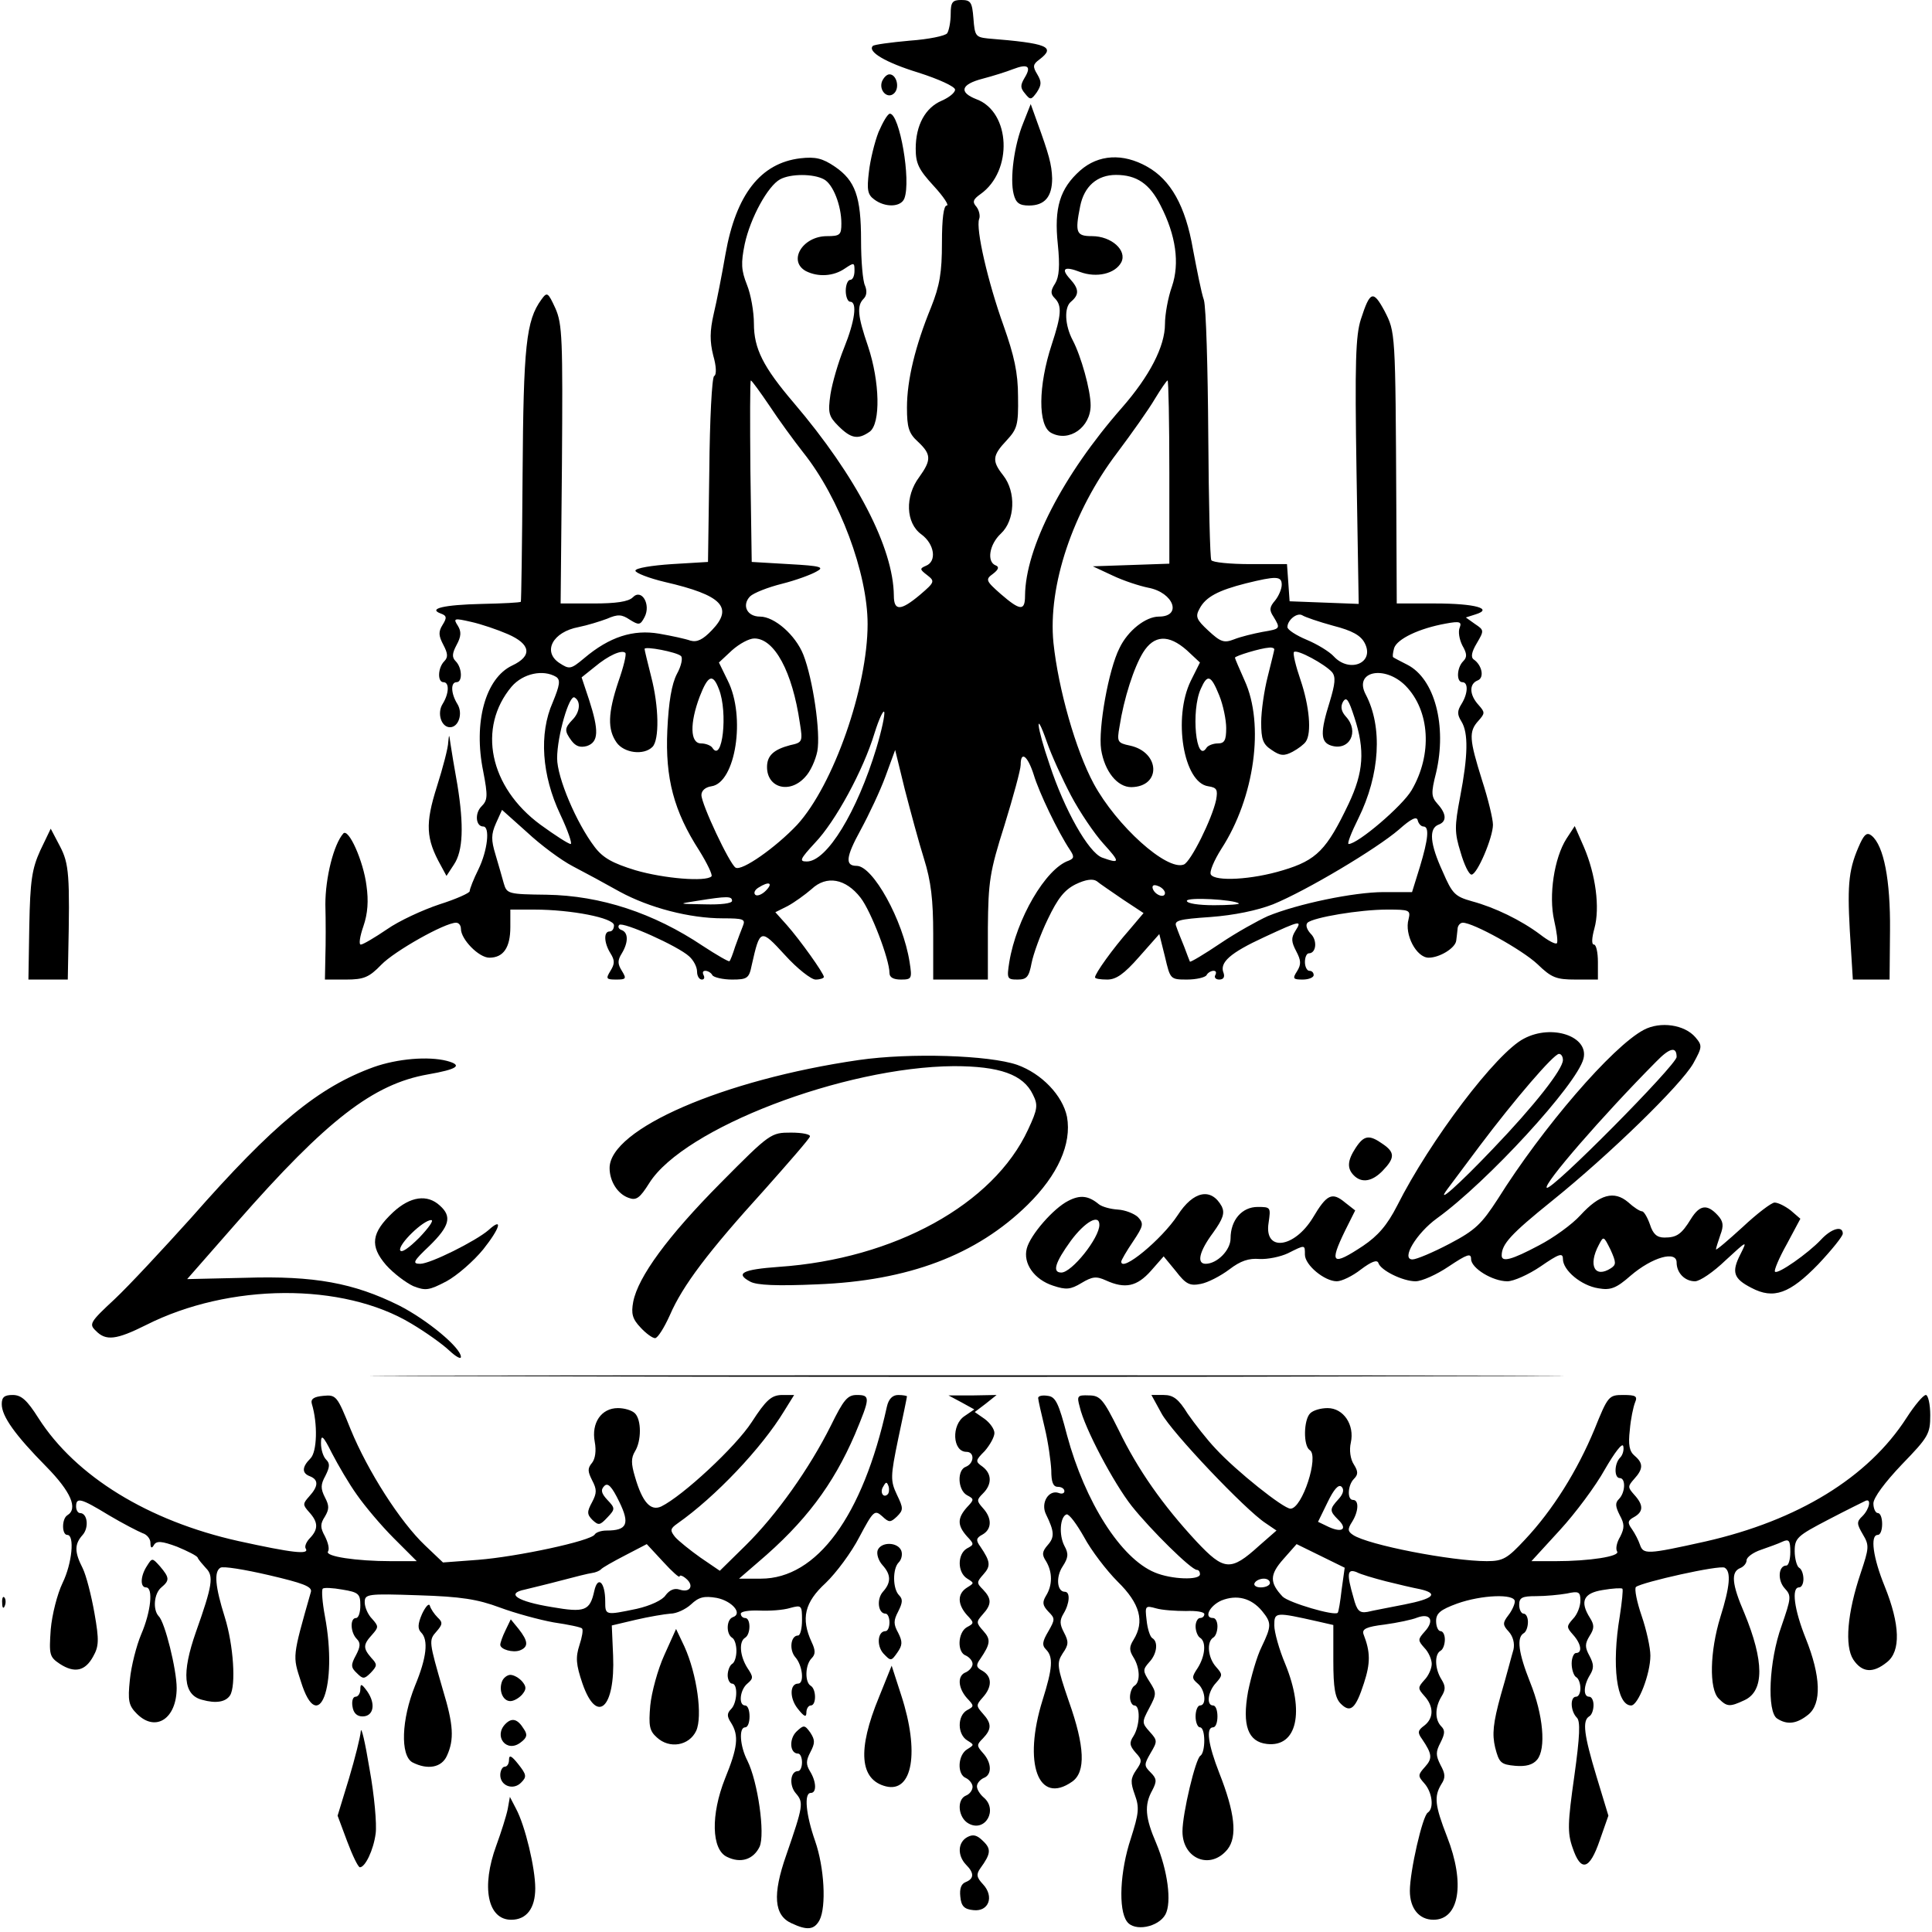
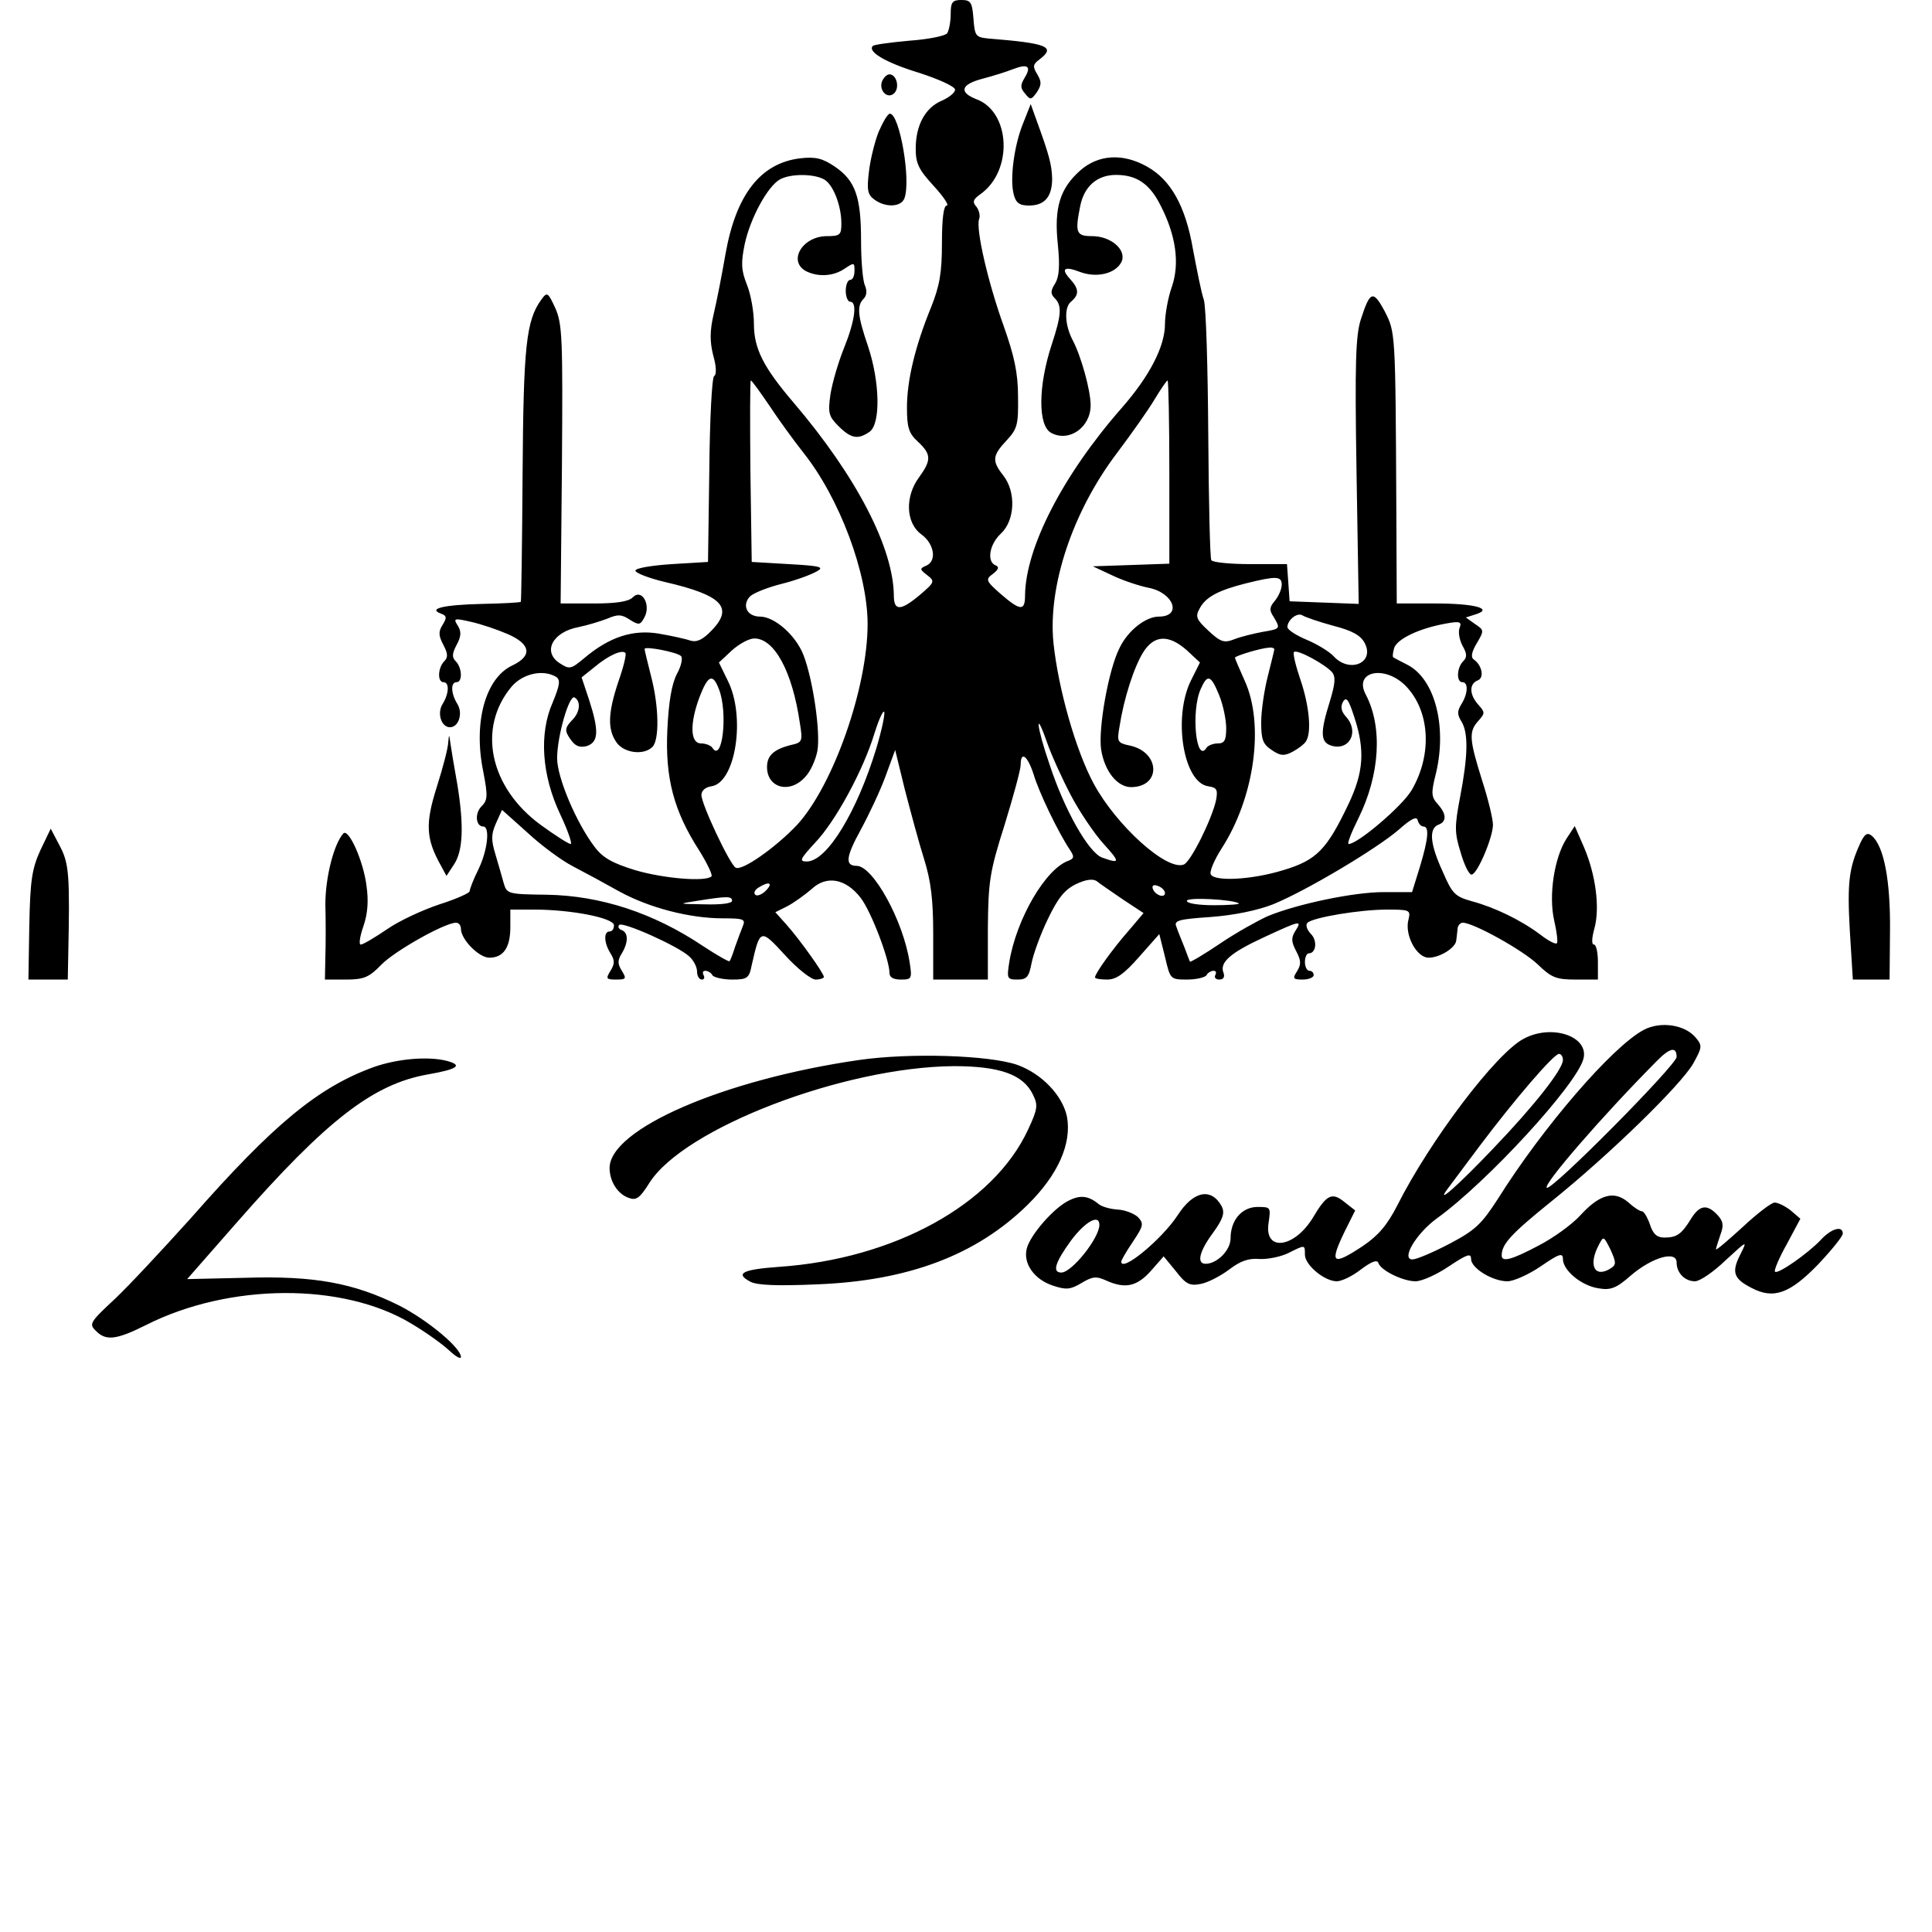
<svg xmlns="http://www.w3.org/2000/svg" height="2500" viewBox="0 0 441 441.8" width="2500">
  <path d="m217 3.2c0 1.8-.4 3.8-.8 4.4s-4.3 1.4-8.6 1.7c-4.4.4-8.1.9-8.4 1.2-1.3 1.3 2.9 3.8 10.4 6.1 4.7 1.5 8.4 3.2 8.4 3.9s-1.4 1.8-3 2.5c-3.8 1.6-6 5.6-6 11 0 3.4.7 4.8 4.1 8.5 2.3 2.5 3.6 4.5 3 4.5-.7 0-1.1 2.9-1.1 8.5 0 6.8-.5 9.8-2.5 14.8-3.6 8.8-5.5 16.6-5.5 22.9 0 4.5.4 5.9 2.5 7.8 3.1 2.9 3.1 4.2.3 8.1-3.3 4.4-3.1 10.5.5 13.1 3 2.2 3.6 6.2 1 7.2-1.4.6-1.4.8.3 2.1 1.8 1.4 1.8 1.6-1.6 4.5-4.4 3.7-6 3.8-6 .2-.1-10.9-8.5-27.2-22.9-44.1-7-8.2-9.1-12.4-9.1-18.1 0-2.7-.7-6.7-1.6-8.9-1.3-3.3-1.4-4.9-.5-9.3 1.3-6 5.3-13.3 8.1-14.8 2.4-1.3 7.6-1.3 10 0 2.1 1.1 4 6 4 10.1 0 2.6-.3 2.9-3.3 2.9-5.6 0-9 5.7-4.8 8 2.8 1.4 6.3 1.2 8.9-.6 2.1-1.4 2.2-1.4 2.2.5 0 1.2-.4 2.1-1 2.1-.5 0-1 1.1-1 2.5s.5 2.5 1 2.5c1.7 0 1.1 4.4-1.4 10.6-1.3 3.2-2.7 8-3.1 10.6-.6 4.2-.4 5 1.8 7.2 2.9 2.9 4.5 3.2 7.2 1.3 2.5-1.9 2.3-11.4-.4-19.5-2.4-7-2.6-9.3-1-10.9.7-.7.8-1.8.3-3-.5-1-.9-5.6-.9-10.3 0-10-1.3-13.7-6-16.9-2.8-1.9-4.4-2.3-7.9-1.9-9.1 1.1-14.7 8.3-17.1 21.9-.8 4.6-2 10.8-2.7 13.7-.9 3.9-.9 6.3-.1 9.5.7 2.4.8 4.4.2 4.7-.5.3-1 10-1.1 21.5l-.3 21-8.3.5c-4.5.3-8.3.9-8.3 1.5 0 .5 3 1.7 6.8 2.6 13 3 15.7 5.8 10.7 11-2.1 2.2-3.4 2.8-4.9 2.4-1.1-.4-4.3-1.1-7.2-1.6-5.9-1-11.3.7-17.1 5.6-3.1 2.6-3.4 2.6-5.7 1.1-3.9-2.6-1.5-7.1 4.4-8.2 2-.4 4.9-1.3 6.5-1.9 2.5-1.1 3.4-1 5.2.2 2.1 1.3 2.4 1.3 3.4-.6 1.5-2.9-.7-6.6-2.7-4.5-1 1-3.9 1.4-9 1.4h-7.5l.3-31.8c.2-28.6.1-32.1-1.5-35.7-1.7-3.7-1.9-3.8-3.2-2-3.5 4.8-4.1 10.6-4.3 40-.1 15.9-.3 29-.4 29.1-.1.2-4.1.4-8.9.5-8.8.2-12.4 1.1-9.4 2.2 1.4.5 1.4 1 .4 2.6s-.9 2.5.2 4.6c1 1.9 1.1 2.8.2 3.7-1.5 1.5-1.6 4.8-.2 4.8s1.3 2.6-.2 5c-1.3 2.1-.3 5.3 1.7 5.3s3-3.2 1.7-5.3c-1.5-2.4-1.6-5-.2-5s1.3-3.3-.2-4.8c-.9-.9-.8-1.8.2-3.7 1.1-2 1.1-3.1.3-4.4-1.1-1.7-.9-1.8 3-.9 2.3.5 6.1 1.8 8.4 2.8 5.3 2.3 5.7 5 1 7.2-6.1 2.9-8.9 13-6.6 24.2 1.1 5.7 1 6.6-.4 8-1.6 1.6-1.3 4.6.4 4.6 1.6 0 1 5.5-1.1 9.8-1.1 2.2-2 4.5-2 5 0 .4-3.1 1.8-6.9 3-3.9 1.3-9.3 3.8-12 5.7-2.8 1.9-5.5 3.5-6 3.5s-.2-1.9.6-4.2c1-2.9 1.2-5.8.7-9.3-.7-5.6-4.1-13.2-5.3-11.9-2.2 2.5-4.1 10.1-4.1 16.2.1 3.7.1 9.1 0 12l-.1 5.2h4.8c4.1 0 5.3-.5 8.1-3.4 3-3.1 14.5-9.6 17.1-9.6.6 0 1.1.6 1.1 1.4 0 2.4 4.1 6.6 6.5 6.6 3.2 0 4.8-2.3 4.8-7v-4h5.5c8.4 0 18.2 1.9 18.2 3.6 0 .8-.4 1.4-1 1.4-1.4 0-1.3 2.6.2 5 1 1.6 1 2.4 0 4-1.1 1.8-1 2 1.3 2s2.4-.2 1.3-2c-1-1.6-1-2.4 0-4 1.5-2.5 1.5-4.7 0-5.3-.7-.2-1-.8-.6-1.2.8-.8 13.4 4.8 16 7.2 1 .9 1.8 2.4 1.8 3.5 0 1 .5 1.8 1.1 1.8.5 0 .7-.4.4-1s-.2-1 .4-1c.5 0 1.3.4 1.6 1 .3.5 2.4 1 4.5 1 3.5 0 3.9-.3 4.5-3.3 1.9-8.4 2-8.4 7.6-2.3 2.8 3.1 6 5.6 7 5.6s1.9-.3 1.9-.6c0-.8-5.4-8.4-8.5-11.9l-2.6-2.9 2.8-1.4c1.5-.8 4-2.6 5.5-3.9 3.4-3.2 7.8-2.4 11.2 2 2.4 3.1 6.6 14.1 6.6 17.2 0 1 .9 1.5 2.6 1.5 2.5 0 2.6-.2 2-4-1.5-9.6-8.4-22-12.1-22-2.7 0-2.5-2 .9-8.2 1.9-3.5 4.5-9 5.7-12.3l2.2-6 2.2 9c1.3 5 3.2 12.1 4.4 15.9 1.6 5.1 2.1 9.4 2.1 17.2v10.4h12.5v-11.8c.1-10.6.4-12.8 3.8-23.5 2-6.5 3.7-12.7 3.7-13.8 0-3.3 1.6-2.1 3 2.3 1.2 4 5.5 13 8.3 17.2 1 1.5.9 1.9-.3 2.4-5.3 1.8-12 13.4-13.6 23.2-.6 3.8-.5 4 1.9 4 2.1 0 2.6-.6 3.2-3.8.4-2 2-6.5 3.7-10 2.3-4.8 3.8-6.7 6.4-8 2.3-1.1 3.9-1.3 4.8-.7.7.6 3.4 2.4 6 4.2l4.7 3.1-3.3 3.9c-3.7 4.2-7.8 9.9-7.8 10.8 0 .3 1.2.5 2.8.5 2 0 3.8-1.2 7.3-5.2l4.6-5.2 1.3 5.2c1.2 5.1 1.2 5.2 5 5.2 2.2 0 4.2-.5 4.5-1 .3-.6 1.1-1 1.6-1 .6 0 .7.4.4 1-.3.5.1 1 .9 1 1 0 1.3-.6 1-1.5-1-2.4 1.5-4.6 9.3-8.2 8.4-3.9 8.7-3.9 7.1-1.4-1 1.6-.9 2.5.2 4.6s1.2 3 .2 4.6c-1.1 1.7-.9 1.9 1.3 1.9 1.4 0 2.5-.5 2.5-1 0-.6-.4-1-1-1-.5 0-1-.9-1-2s.4-2 .9-2c1.7 0 2-3 .4-4.5-.9-1-1.2-2-.7-2.5 1.3-1.2 11.9-3 18.2-3 5.1 0 5.4.1 4.9 2.2-1 3.5 1.8 8.8 4.6 8.8 2.5 0 6.1-2.2 6.3-3.9.1-.6.2-1.8.3-2.6 0-.8.6-1.5 1.2-1.5 2.4 0 13.6 6.2 17.1 9.5 3.2 3.1 4.3 3.5 8.7 3.5h5.1v-4c0-2.2-.4-4-.9-4-.6 0-.5-1.5.1-3.7 1.3-4.7.3-12.3-2.4-18.6l-2.1-4.8-1.9 2.9c-2.8 4.4-4.1 13-2.8 18.7.6 2.6.9 5 .6 5.2-.3.3-2-.6-3.8-2-4.4-3.3-10.4-6.2-15.6-7.6-3.9-1.1-4.5-1.7-6.7-6.8-2.9-6.3-3.2-9.8-1-10.7 2-.7 1.9-2.5-.2-4.8-1.4-1.6-1.5-2.4-.3-7.1 2.5-10.7-.3-21.5-6.6-24.7-1.6-.8-3.1-1.6-3.2-1.7-.2-.1-.1-1 .2-2.1.7-2.1 5.7-4.5 11.8-5.6 3.2-.6 3.7-.4 3.2.9-.4.9-.1 2.7.6 4.1 1.1 1.9 1.1 2.7.2 3.6-1.5 1.5-1.6 4.8-.2 4.8s1.3 2.6-.2 5c-1 1.6-1 2.4 0 4 1.6 2.6 1.5 7.8-.3 17.2-1.3 6.8-1.3 8.2.1 12.7.8 2.8 1.9 5.1 2.5 5.1 1.3 0 4.9-8.5 4.9-11.4 0-1.3-1.1-5.9-2.5-10.2-2.9-9.3-3.1-11.1-.8-13.6 1.5-1.7 1.5-1.9 0-3.6-2.1-2.3-2.2-4.8-.2-5.6 1.6-.6 1-3.5-.9-4.8-.7-.5-.5-1.7.7-3.7 1.7-2.9 1.7-3-.4-4.4l-2.1-1.5 2.2-.7c4.2-1.3-.1-2.5-9.2-2.5h-8.8l-.1-22.3c-.2-40.1-.2-39.7-2.7-44.6-2.6-4.8-3.3-4.6-5.4 1.9-1.2 3.7-1.4 9.9-1 34.8l.5 30.3-7.9-.3-7.9-.3-.3-4.3-.3-4.2h-8.4c-4.6 0-8.6-.4-8.9-.9-.3-.4-.6-13.3-.7-28.6s-.5-29.2-1-30.9c-.6-1.7-1.6-6.9-2.5-11.6-1.7-9.9-5.1-15.9-10.5-18.9-5.5-3.1-11.1-2.8-15.3.9-4.6 4.1-6 8.5-5.1 16.9.5 4.9.3 7.4-.6 8.9-1.1 1.7-1.1 2.4-.1 3.4 1.7 1.7 1.5 3.9-.7 10.6-3.1 9.4-3.2 18.6-.1 20.2 4.1 2.2 9-1.3 9-6.3 0-3.5-2.2-11.3-4.1-14.9-1.8-3.4-2-7.5-.4-8.8 1.9-1.6 1.9-2.9-.2-5.2-2.2-2.4-1.3-3 2.3-1.6 3.8 1.4 8 .4 9.4-2.2 1.4-2.7-2.2-6-6.7-6-3.6 0-3.9-.8-2.7-6.8.9-4.6 3.9-7.2 8.2-7.2 4.7 0 7.7 2 10.2 7 3.5 6.8 4.4 13.2 2.6 18.5-.9 2.5-1.6 6.4-1.6 8.6 0 5.1-3.5 11.9-9.9 19.2-13.5 15.4-22 32-22.1 42.9 0 3.6-1.1 3.5-5.6-.4-3.4-3-3.5-3.3-1.7-4.6 1.3-1 1.4-1.6.6-1.9-2.1-.8-1.5-4.8 1.2-7.3 3.2-3 3.5-9.5.5-13.3-2.6-3.3-2.5-4.5.8-8 2.4-2.6 2.7-3.5 2.6-10 0-5.5-.9-9.4-3.3-16.2-3.6-10-6.4-22.2-5.6-24.4.3-.7 0-2-.6-2.8-1-1.1-.8-1.7.9-2.9 7.5-5.3 6.9-18.8-.9-21.7-4.1-1.6-3.6-3.4 1.4-4.7 2.3-.6 5.5-1.6 7-2.2 3.4-1.3 4.2-.6 2.6 2-1 1.7-1 2.3.1 3.6 1.2 1.5 1.4 1.5 2.7-.3 1.1-1.7 1.1-2.4.1-4.1-1.1-1.8-1-2.3.5-3.4 3.8-2.9 1.9-3.7-11.8-4.8-2.8-.3-3-.6-3.3-4.6-.3-3.7-.6-4.2-2.8-4.2-2 0-2.4.5-2.4 3.2zm-41.5 89.5c2.1 3.2 5.6 8 7.8 10.8 8.3 10.4 14.7 27.6 14.7 39.2 0 14.5-7.8 36.8-16.1 45.9-4.9 5.2-12.7 10.7-14.1 9.8s-7.8-14.5-7.8-16.6c0-1 .9-1.8 2.3-2 5.5-.8 7.9-15.9 3.7-24.2l-2-4.1 3-2.8c1.7-1.5 3.9-2.7 5.1-2.7 4.6 0 8.7 7.6 10.4 19.3.7 4.3.6 4.5-2.2 5.1-3.8 1-5.3 2.4-5.3 5 0 4.8 5.2 6.2 8.7 2.3 1.2-1.2 2.4-3.9 2.8-5.9.8-4.2-1-16.5-3.2-22.1-1.8-4.5-6.6-8.7-9.9-8.7-3 0-4.2-2.6-2.3-4.6.8-.8 4.1-2.1 7.3-2.9s6.7-2.1 7.9-2.8c1.9-1 1.1-1.3-6.3-1.7l-8.5-.5-.3-20.8c-.1-11.4-.1-20.7.1-20.7s2.1 2.6 4.2 5.7zm91.5 15.3v20.9l-8.7.3-8.8.3 4.5 2.1c2.5 1.2 6.2 2.4 8.2 2.8 5.8 1.1 7.8 6.6 2.4 6.6-3 0-7.1 3.2-9 7.2-2.5 4.9-4.9 18.4-4.2 23.2.8 5 3.7 8.6 6.9 8.6 6.9-.1 6.6-8-.3-9.5-2.9-.6-3-.9-2.4-4.3 1-6.5 3.3-13.6 5.4-17 2.5-4 5.8-4.2 10-.5l3 2.8-2.1 4.2c-4.1 8.4-1.7 23.3 4 24.1 2 .3 2.2.8 1.8 3.1-.9 4.3-5.8 14.2-7.4 14.8-3.9 1.5-15.4-8.9-20.6-18.5-4.1-7.6-8.1-21.7-9.2-32.2-1.3-13 4.4-30.1 14.6-43.5 3.3-4.4 7.2-9.9 8.6-12.3 1.4-2.3 2.7-4.2 2.9-4.2s.4 9.4.4 21zm25.7 25.7c0 1-.7 2.6-1.5 3.6-1.3 1.5-1.4 2.2-.4 3.7 1.7 2.8 1.6 2.8-2.5 3.5-2.1.4-5 1.1-6.5 1.7-2.3.9-3.1.6-5.9-2-2.7-2.5-3-3.2-2-5 1.4-2.7 4.3-4.2 10.6-5.8 6.9-1.7 8.2-1.7 8.2.3zm11.8 9.4c4.3 1.1 6.3 2.2 7.2 4 2.3 4.5-3.5 6.9-7.1 3-1-1.1-3.8-2.8-6.2-3.8s-4.4-2.3-4.4-2.9c0-1.6 2.2-3.4 3.4-2.7.6.4 3.8 1.5 7.1 2.4zm-149.2 6.9c.5.4.1 2.3-.9 4.1-1.2 2.3-1.9 6.4-2.2 12.9-.5 11 1.5 18.5 7.3 27.5 1.8 2.9 3.1 5.6 2.8 5.9-1.3 1.3-10.9.5-17.4-1.4-5.2-1.6-7.4-2.8-9.3-5.3-4.2-5.5-8.6-15.9-8.6-20.3 0-5.1 2.8-14.7 4-13.9 1.5.9 1.2 3.4-.5 5.1-1.8 1.9-1.9 2.5-.2 4.8 1 1.3 2 1.6 3.5 1.2 2.7-.9 2.8-3.5.5-10.6l-1.7-5.1 3-2.4c3.1-2.6 6.2-4 7-3.2.3.3-.4 3.2-1.6 6.6-2.4 7.2-2.5 10.9-.4 13.9 1.7 2.4 6.2 3 8.2 1 1.6-1.6 1.5-9.2-.3-16.1-.8-3.2-1.5-6-1.5-6.3 0-.7 7.3.7 8.3 1.6zm135.7-1.5c0 .2-.7 3-1.5 6.2-.8 3.1-1.5 7.9-1.5 10.5 0 3.9.4 5 2.4 6.3 2 1.4 2.9 1.4 4.8.4 1.3-.7 2.6-1.7 3-2.3 1.4-2 .8-8.2-1.2-14.1-1.1-3.2-1.8-6.1-1.5-6.4.7-.7 7.1 2.8 8.7 4.6.9 1.1.7 2.7-.5 6.7-2.2 7-2.2 9.3.3 10.1 4.2 1.3 6.5-3.2 3.4-6.6-1.1-1.2-1.3-2.3-.7-3.4.8-1.3 1.3-.5 2.6 3.5 2.5 7.6 2.1 12.6-1.3 19.8-5 10.5-7.3 12.9-15 15.2-7.2 2.2-15.5 2.6-16.5 1-.4-.6.7-3.2 2.4-5.9 7.6-11.7 9.9-28.5 5.3-38.5-1.2-2.7-2.2-5-2.2-5.2 0-.4 5.9-2.2 7.8-2.3.6-.1 1.2.1 1.2.4zm-164.2 6.3c1 .7.8 1.9-.8 5.8-3.2 7.2-2.5 16.7 1.7 25.6 1.8 3.8 2.8 6.8 2.4 6.8-.5 0-3.6-2-6.9-4.4-11.7-8.6-14.5-22.2-6.6-31.6 2.6-3 7.2-4 10.2-2.2zm194.2 2c5.6 5.7 6.2 15.7 1.4 23.9-2.1 3.6-12.3 12.3-14.4 12.3-.4 0 .6-2.6 2.2-5.8 5-10.1 5.6-21 1.7-28.4-2.8-5.3 4.3-6.8 9.1-2zm-157 .8c2.1 5.3.8 17-1.5 13.4-.3-.5-1.5-1-2.6-1-2.5 0-2.6-4.6-.3-10.7 1.9-4.9 3-5.4 4.4-1.7zm114.4 1.4c.9 2.2 1.6 5.6 1.6 7.5 0 2.8-.4 3.5-1.9 3.5-1.1 0-2.3.5-2.6 1-2.4 3.8-3.6-8.5-1.3-13.5 1.5-3.4 2.3-3.2 4.2 1.5zm-78.4 12.1c-4.4 14.5-11.3 25.9-15.9 25.9-1.8 0-1.6-.5 1.9-4.3 4.6-4.8 11-16.5 13.6-25.1 1-3.2 2-5.3 2.2-4.8.2.6-.6 4.3-1.8 8.3zm44.5 10.8c2 3.8 5.4 8.8 7.4 11 3.9 4.3 3.9 4.7-.3 3.2-3.1-1.2-8.6-10.9-12-21.3-3-8.7-3.4-13.1-.6-5.1 1 2.9 3.5 8.4 5.5 12.2zm-113.9 16.2c2.7 1.4 7.5 4 10.7 5.8 6.8 3.7 16 6.1 23.6 6.1 4.7 0 5.2.2 4.6 1.7-.4 1-1.2 3.1-1.8 4.8-.5 1.6-1.1 3.2-1.3 3.3-.1.2-2.9-1.4-6.1-3.5-11.2-7.5-23.3-11.5-35.7-11.7-8.8-.1-9.1-.2-9.8-2.6-.4-1.4-1.2-4.3-1.9-6.6-1-3.3-1-4.6.1-7.1l1.4-3.1 5.7 5.1c3.1 2.9 7.8 6.4 10.5 7.8zm194.5-9.1c1.4 0 1.1 2.9-.8 9.2l-1.8 5.8h-6.5c-6.8 0-19.7 2.7-26.5 5.5-2.2 1-7.1 3.7-10.8 6.2s-6.9 4.4-7 4.2-.7-1.8-1.3-3.4c-.7-1.7-1.5-3.7-1.8-4.6-.6-1.4.5-1.7 7.8-2.2 5.4-.4 10.7-1.5 14.3-2.9 7.6-3.1 23.7-12.7 28.8-17.1 2.8-2.5 4.1-3.1 4.3-2.1.2.8.8 1.4 1.3 1.4zm-150.4 14.7c-.9.9-2 1.3-2.4.9s-.1-1.1.7-1.6c2.5-1.6 3.5-1.1 1.7.7zm91.3.5c0 1.3-2.3.5-2.8-1-.2-.7.2-1 1.2-.6.9.3 1.6 1.1 1.6 1.6zm-99 1.8c0 .6-2.6.9-6.2.8-6.2-.1-6.3-.1-1.8-.8 6.9-1.1 8-1.1 8 0zm115.9.6c.2.2-2.3.4-5.7.4-3.5 0-6.2-.4-6.2-1 0-.9 10.8-.3 11.9.6z" />
  <path d="m201.3 18.6c-.8 2.1 1.3 4.2 2.8 2.7 1.3-1.3.5-4.3-1.1-4.3-.6 0-1.3.7-1.7 1.6zm32.3 9.5c-2.1 5.1-3.1 12.8-2.2 16.3.5 2 1.3 2.6 3.5 2.6 3.6 0 5.3-2 5.3-6.2-.1-3.2-.7-5.4-3.5-13.1l-1.4-3.9zm-33.1 2.1c-.9 2.3-1.9 6.4-2.2 9.1-.5 4.1-.3 5.2 1.2 6.3 2.5 1.9 6.1 1.8 6.9-.2 1.6-4.1-1.1-19.4-3.3-19.4-.5 0-1.6 1.9-2.6 4.2zm-98.4 139.5c0 1.2-1.2 5.8-2.6 10.2-2.7 8.5-2.5 11.9.9 18l1.3 2.4 1.7-2.6c2.1-3.1 2.3-8.9.8-18.2-.7-3.9-1.4-8.1-1.6-9.5-.3-2.2-.3-2.2-.5-.3zm-93.3 24.8c-1.9 4.2-2.3 6.9-2.5 17.2l-.2 12.3h9l.1-5.3c.4-18.6.2-21.2-1.9-25.2l-2.1-4zm416.2-1.7c-2.6 5.7-3 9-2.4 19.9l.7 11.3h8.4l.1-11.3c.1-11.4-1.4-19.3-4.2-21.6-1-.8-1.6-.4-2.6 1.7zm-49.5 42.7c-7.2 3.8-23.2 22.4-33.4 38.7-3.7 5.7-5.1 7.1-11 10.2-3.8 2-7.6 3.6-8.5 3.6-2.7 0 .9-6 5.6-9.4 11.5-8.3 32-30.6 33.5-36.5 1.3-5.1-7.2-8-13.6-4.6-6.3 3.2-21.5 23.3-29 38.2-2.3 4.5-4.4 6.9-7.8 9.2-7.1 4.7-7.8 4.1-4.1-3.5l2.3-4.6-2.3-1.8c-3-2.5-4.2-1.9-7.4 3.5-4.3 7-11.2 7.8-10.1 1.1.5-3.5.5-3.6-2.5-3.6-3.6 0-6.2 3-6.2 7.2 0 2.7-3.1 5.8-5.7 5.8-2.1 0-1.5-2.8 1.7-7.1 2.3-3.2 2.7-4.5 2-6-2.4-4.4-6.5-3.6-10.1 2-3.6 5.5-12.9 13.2-12.9 10.6 0-.3 1.2-2.4 2.7-4.6 2.4-3.6 2.5-4.1 1.1-5.6-.9-.8-2.9-1.6-4.6-1.7-1.6-.1-3.5-.6-4.3-1.2-2.4-2-4.3-2.2-7-.8-3.4 1.7-8.7 7.8-9.5 10.9-.9 3.4 1.7 7.1 6 8.5 3 1 4 .9 6.5-.6s3.4-1.6 5.6-.6c4.4 2 7.1 1.4 10.3-2.2l2.9-3.3 2.8 3.4c2.3 3 3.2 3.4 5.7 2.9 1.6-.3 4.5-1.8 6.5-3.3 2.6-2 4.5-2.6 6.9-2.4 1.9.1 4.8-.5 6.5-1.3 4-2 3.9-2 3.9.3 0 2.4 4.5 6.1 7.3 6.1 1.1 0 3.6-1.2 5.5-2.7 2.4-1.8 3.7-2.3 4-1.5.5 1.7 5.6 4.2 8.5 4.2 1.4 0 4.8-1.5 7.6-3.4 4.2-2.8 5.1-3.1 5.1-1.7 0 2.1 4.9 5.1 8.3 5.1 1.4 0 4.8-1.5 7.6-3.4 4.2-2.9 5.1-3.2 5.1-1.7 0 2.6 4.2 6.1 8.1 6.7 2.8.5 4.1 0 7.4-2.9 4.9-4.2 10.5-5.8 10.5-3 0 2.4 1.9 4.3 4.2 4.3 1.1 0 4.2-2.1 7-4.8 5-4.6 5-4.6 3.4-1.4-2.1 4.1-1.6 5.6 2.5 7.7 5.1 2.7 8.8 1.3 15.3-5.4 3.1-3.3 5.6-6.4 5.6-7 0-1.9-2.6-1.2-5 1.4-2.9 3.1-9.9 8-10.5 7.3-.3-.2.9-3.1 2.7-6.3l3.1-5.8-2.2-1.9c-1.3-1-2.9-1.8-3.7-1.8-.7 0-4 2.5-7.3 5.6-3.4 3.1-6.1 5.4-6.1 5.1s.5-1.8 1-3.3c.8-2.1.7-3.1-.6-4.5-2.4-2.6-4.1-2.4-6.1.8-2.2 3.6-3.3 4.3-6.1 4.3-1.7 0-2.6-.8-3.3-3-.6-1.7-1.4-3-1.8-3-.5 0-1.9-.9-3.2-2.1-3.2-2.7-6.5-1.8-10.9 3-1.9 2.1-6.2 5.2-9.5 6.9-6.2 3.3-8.5 3.9-8.5 2.3 0-2.6 2.1-4.9 11.4-12.4 13.3-10.7 29.6-26.6 32.4-31.5 2.1-3.8 2.1-4.1.5-6-2.5-2.9-8-3.7-11.8-1.7zm7.5 6.2c0 1.8-28.8 30.9-29.7 29.9-.8-.8 12.7-16.4 25-28.8 3.1-3.2 4.7-3.6 4.7-1.1zm-26 .7c0 2.1-6.5 10.4-16 20.3-7.8 8.2-13.3 13.1-10.4 9.2.6-.8 3.9-5.2 7.4-9.9 7.9-10.5 16.9-21 18.1-21 .5 0 .9.6.9 1.4zm-106 37.7c0 3-6.3 10.9-8.7 10.9-2.1 0-1.5-2.2 2.2-7.3 3.2-4.3 6.5-6.2 6.5-3.6zm117 9.9c-3.7 2.4-5.3-.6-2.8-5.3 1.1-2.1 1.1-2.1 2.7 1.1 1.3 2.9 1.3 3.4.1 4.2zm-172-47.6c-31 4.5-57 15.8-57 24.7 0 3 1.8 5.9 4.3 6.8 1.8.7 2.6.1 4.8-3.4 7.9-12.5 44.4-26.5 69.6-26.7 10.5 0 15.9 1.9 18.1 6.5 1.2 2.4 1.1 3.3-1.1 8-7.9 17.1-30.6 29.6-57 31.4-8.3.6-10.1 1.5-6.5 3.4 1.5.8 6.1 1 15.2.6 20.9-.8 36.5-6.7 48.2-18.2 6.9-6.8 10.1-13.9 9-20.1-1-4.9-5.8-9.9-11.4-11.9-6.4-2.2-24.4-2.8-36.2-1.1zm-110.9 1.6c-12.7 4.6-22.9 13-41.8 34.5-6.4 7.1-14.2 15.5-17.5 18.6-5.6 5.2-5.9 5.7-4.3 7.2 2.3 2.4 4.7 2.1 11.5-1.3 19-9.6 45-9.8 60.7-.3 3.2 1.9 7 4.6 8.6 6.1 1.5 1.4 2.7 2.1 2.7 1.5 0-2.1-7.7-8.5-14.2-11.8-10.3-5.1-19.3-6.8-35.1-6.3l-13.3.3 11.4-13c20.6-23.5 31.2-31.6 43.6-33.8 6.9-1.2 8.1-2.1 4.4-3.1-4.3-1.1-11.3-.5-16.7 1.4z" />
-   <path d="m164.4 270.5c-12.1 12.2-18.9 21.5-20 27.2-.5 2.7-.2 3.9 1.7 5.9 1.2 1.3 2.7 2.4 3.3 2.4s2.1-2.4 3.4-5.3c2.9-6.7 8.7-14.4 21.5-28.5 5.6-6.3 10.4-11.8 10.5-12.3.2-.5-1.7-.9-4.3-.9-4.6 0-4.8.1-16.1 11.5zm145.2-8c-1.9 2.9-2 4.7-.4 6.3 1.8 1.8 4.2 1.4 6.6-1.1 2.8-2.9 2.8-4.2 0-6.1-3.1-2.2-4.3-2-6.2.9zm-220.1 14.7c-5 4.7-5.4 7.7-1.6 12.1 1.7 1.9 4.5 4 6.2 4.8 2.8 1.1 3.6 1 7.6-1.1 2.4-1.3 6.2-4.6 8.4-7.3 3.9-4.9 4.6-7.5 1.2-4.4-2.9 2.5-13.3 7.7-15.6 7.7-1.9 0-1.6-.6 2.1-4.1 4.6-4.5 5.2-6.7 2.4-9.2-2.9-2.7-6.8-2.1-10.7 1.5zm6 5.8c-2.4 2.4-4.1 3.6-4.4 2.9-.4-1.4 5.3-6.9 7.1-6.9.7 0-.6 1.8-2.7 4zm14.8 31.7c61 .2 160.4.2 221 0 60.6-.1 10.8-.2-110.8-.2s-171.1.1-110.2.2zm-110.3 6.4c0 2.8 3.1 7.1 10.2 14.3 5.6 5.7 7.3 9.6 4.8 11.1-1.3.8-1.3 4.5 0 4.5 1.7 0 1.1 6.5-1.1 11-1.2 2.5-2.4 7.2-2.7 10.6-.4 5.8-.3 6.3 2.1 7.9 3.4 2.2 5.8 1.6 7.6-1.7 1.3-2.3 1.4-3.7.3-9.9-.7-4-1.9-8.7-2.7-10.3-1.9-3.7-1.9-5.5 0-7.6 1.5-1.7 1.1-5-.6-5-.5 0-.9-.7-.9-1.5 0-2.2 1.1-1.9 7.5 2 3.2 1.9 6.7 3.7 7.7 4.1 1 .3 1.8 1.3 1.8 2.2 0 1.2.3 1.4.8.5.6-1 1.8-.9 5.3.4 2.4 1 4.6 2.1 4.7 2.5.2.5 1.1 1.5 1.9 2.4 1.8 1.8 1.5 3.9-2.3 14.6-3.3 9.4-2.9 14.4 1.4 15.5 3.2.9 5.4.5 6.4-1 1.4-2.2.8-11.5-1.2-17.9-2.2-7-2.5-10.4-1-11.3.6-.4 5.5.4 11.1 1.7 7.7 1.8 9.9 2.6 9.6 3.8-4.3 15.1-4.2 14.6-2.3 20.5 4 12.9 8.5 1.1 5.5-14.9-.6-3.2-.8-6-.5-6.3.2-.3 2.3-.2 4.5.2 3.7.6 4.1 1 4.1 3.6 0 1.6-.4 2.9-1 2.9-1.4 0-1.3 3.3.2 4.8.9.9.8 1.8-.2 3.7-1.2 2.2-1.2 2.8.2 4.1 1.4 1.4 1.7 1.4 3.2-.1 1.5-1.6 1.5-1.9.1-3.4-1.9-2.2-1.9-3 .2-5.3 1.5-1.7 1.5-1.9 0-3.6-1-1-1.7-2.7-1.7-3.8 0-1.9.6-2 12.3-1.6 9.7.3 13.5.9 18.6 2.8 3.5 1.3 9 2.8 12.3 3.4 3.4.5 6.3 1.1 6.5 1.4.3.3 0 2-.6 3.8-.9 2.8-.8 4.4.7 8.8 3.3 9.5 7.5 5.6 7-6.4l-.3-6.9 5.5-1.3c3-.7 6.6-1.3 7.9-1.4 1.4 0 3.5-1 4.7-2.1 1.8-1.7 3-2 5.9-1.5 3.5.7 6 3.6 3.7 4.4-1.5.5-1.6 3.8-.2 4.7.6.3 1 1.7 1 3s-.4 2.7-1 3c-.5.3-1 1.5-1 2.6 0 1 .5 1.9 1 1.9 1.4 0 1.2 4.4-.2 5.8-1 1-1 1.7 0 3.2 1.8 2.9 1.5 5.6-1.4 12.7-3.3 8.3-3.1 16.2.4 17.9 3.2 1.6 6.1.6 7.5-2.3 1.3-2.9-.4-14.9-2.8-19.7-1.7-3.3-2-7.6-.5-7.6.6 0 1-1.1 1-2.5s-.4-2.5-1-2.5c-1.6 0-1.2-3.6.5-5 1.4-1.2 1.4-1.5 0-3.6-1.7-2.7-2-6-.5-6.9 1.3-.8 1.3-4.5 0-4.5-.5 0-1-.4-1-1 0-.5 1.9-.8 4.3-.7 2.3.1 5.4-.1 7-.6 2.6-.7 2.7-.6 2.7 2.8 0 1.9-.4 3.5-.9 3.5-1.7 0-2.1 3.3-.6 5 1.6 1.8 2.1 6 .6 6-1.9 0-2 3.3-.1 5.7 1.5 1.9 2 2.1 2 .9 0-.9.5-1.6 1-1.6 1.3 0 1.3-3.7 0-4.5-1.4-.8-1.3-4.8.2-6.3.9-.9.9-1.8 0-3.7-2.5-5.4-1.6-9.1 3.2-13.5 2.4-2.3 5.9-7 7.7-10.5 3.2-6 3.5-6.3 5.2-4.8 1.6 1.5 1.9 1.5 3.4.1 1.5-1.5 1.5-1.9 0-5-1.5-3.2-1.5-4.1.3-12.8 1.1-5.1 2-9.5 2-9.7 0-.1-.9-.3-2-.3-1.3 0-2.2.9-2.6 2.7-5.5 25-16 39.3-28.8 39.3h-5l4.4-3.8c10.7-9.1 17.1-17.6 22.1-29.2 3.5-8.4 3.6-9 .4-9-2.1 0-3 1.1-5.9 7-4.9 9.8-12.4 20.4-19.5 27.4l-5.9 5.8-4.4-3c-2.4-1.7-5-3.8-5.8-4.7-1.2-1.5-1.2-1.9.5-3.1 8.7-6.1 19.3-17.3 24.4-25.7l2.3-3.7h-2.9c-2.3.1-3.5 1.1-6.8 6.2-3.7 5.7-15.8 16.9-20.7 19.3-2.4 1.1-4.3-.9-6-6.8-.9-3-.9-4.3 0-5.8 1.5-2.4 1.5-7.2 0-8.7-.7-.7-2.4-1.2-3.9-1.2-3.8 0-6.1 3.4-5.3 7.7.4 2.1.1 3.9-.6 4.8-1.1 1.3-1 2 0 4 1.1 2.1 1.1 2.9 0 5-1.2 2.2-1.2 2.8.1 4.1 1.4 1.3 1.7 1.2 3.4-.6 1.8-1.9 1.8-2.1 0-4-1.4-1.5-1.6-2.3-.7-3.2.8-.8 1.7.1 3.4 3.6 2.5 5.1 1.8 6.6-2.9 6.6-1.2 0-2.4.4-2.7.9-.9 1.5-17.8 5.1-26.7 5.8l-8 .6-4.1-3.9c-5.7-5.4-13.1-17-17-26.5-3.1-7.7-3.3-8-6.3-7.7-2.1.2-2.9.7-2.6 1.8 1.4 4.6 1.2 11-.3 12.5-2 2-2 3.4-.1 4.1 2 .8 1.9 2.3-.2 4.6-1.5 1.7-1.5 1.9 0 3.6 2.1 2.3 2.1 3.9.2 5.9-.8.8-1.3 1.9-1 2.4 1 1.5-3.1 1-15.4-1.7-20.6-4.6-37.2-14.8-45.7-28.1-2.6-4.1-3.9-5.3-5.9-5.3-1.9 0-2.5.5-2.5 2.1zm81.2 20.7c1.8 2.6 5.6 7.1 8.4 9.9l5.3 5.3h-5.8c-8.1 0-15.2-1.1-14.5-2.2.4-.6 0-2.1-.7-3.5-1.1-2-1.1-2.8 0-4.5 1-1.7 1-2.5 0-4.4-1-2-1-2.9.1-4.9 1-2 1.1-2.8.2-3.7-.7-.7-1.2-2.3-1.2-3.8 0-2.1.5-1.7 2.5 2.3 1.4 2.7 3.9 7 5.7 9.5zm121.4-.1c-1 1-1.9-.5-1-1.8.6-1.1.8-1.1 1.2 0 .2.7.1 1.5-.2 1.8zm-47.6 18.8c0-.4.7-.2 1.5.5 1.9 1.6.9 3.3-1.5 2.5-1.2-.4-2.3.1-3.2 1.3-.7 1.1-3.5 2.4-6.6 3.1-7.2 1.5-7.2 1.5-7.2-1.7 0-4.4-1.7-6-2.5-2.4-1 4.6-2.2 5-9.7 3.7-8-1.3-10.6-3.1-6.2-4 1.6-.4 5.4-1.3 8.4-2.1s6.2-1.6 7-1.7 1.7-.5 2-.8c.3-.4 2.8-1.8 5.5-3.2l5-2.6 3.8 4.1c2 2.2 3.7 3.7 3.7 3.3zm64.5-39.8 2.9 1.6-2.2 1.5c-3.1 2-2.8 8.2.4 8.2 1.9 0 1.8 2.6-.1 3.4-2.1.7-1.9 5.3.2 6.5 1.7.9 1.7 1 0 2.8-2.2 2.5-2.2 4.1 0 6.6 1.7 1.8 1.7 1.9 0 2.8-2.2 1.3-2.2 5.5.1 6.9 1.6 1 1.6 1 0 2-2.3 1.4-2.3 3.8-.1 6.3 1.7 1.8 1.7 1.9 0 2.8-2.1 1.2-2.3 5.8-.2 6.5.8.4 1.5 1.2 1.5 1.9s-.7 1.5-1.5 1.9c-2 .7-1.9 3.5.2 5.9 1.7 1.8 1.7 1.9 0 2.8-2.2 1.3-2.2 5.5.1 6.9 1.6 1 1.6 1 0 2-2.2 1.3-2.4 5.8-.3 6.6.8.4 1.5 1.3 1.5 2 0 .8-.7 1.7-1.5 2-2.2.9-1.8 5.1.6 6.4 3.8 2.1 6.8-3.2 3.4-6-.8-.7-1.5-1.8-1.5-2.5s.7-1.5 1.5-1.9c2-.7 1.9-3.5-.1-5.7-1.5-1.7-1.5-1.9 0-3.4 2-2.1 2-3.4-.1-5.7-1.5-1.7-1.5-1.9 0-3.6 2.2-2.4 2.2-4.8 0-6.1-1.5-.8-1.6-1.3-.5-2.8 2.3-3.4 2.4-4.4.7-6.3s-1.7-2.1-.2-3.8c2.1-2.3 2.1-3.6.1-5.7-1.5-1.5-1.5-1.7.1-3.5 1.7-1.9 1.6-2.9-.7-6.3-1.1-1.5-1-2 .5-2.8 2.1-1.2 2.2-3.7.1-6-1.5-1.7-1.5-1.9 0-3.4 2.1-2.1 2-4.5-.1-6.1-1.7-1.2-1.7-1.4.5-3.6 1.2-1.4 2.2-3.2 2.2-4.1s-1-2.3-2.2-3.2l-2.3-1.6 2.5-1.9 2.5-2-5.5.1h-5.5zm17.5-1c0 .4.7 3.5 1.5 6.8s1.4 7.7 1.5 9.7c0 2.7.4 3.8 1.5 3.8.8 0 1.5.4 1.5 1 0 .5-.6.7-1.3.4-2.3-.8-4.2 2.3-2.9 4.9 1.9 3.9 2 5.2.4 7-1.3 1.5-1.4 2.2-.4 3.7 1.5 2.5 1.5 5.5 0 7.9-.9 1.5-.8 2.2.5 3.6 1.6 1.6 1.6 1.8 0 4.6-1.3 2.2-1.5 3.1-.5 4.1 1.7 1.7 1.5 4.3-.8 11.6-4.5 14.4-1 24.1 6.8 18.6 3.1-2.2 2.9-8-.8-18.4-2.7-7.9-2.8-8.7-1.4-10.9 1.4-2 1.4-2.7.3-4.8-1-1.9-1-2.8-.1-4.3 1.4-2.3 1.6-5 .3-5-1.8 0-2.1-3.4-.5-5.8 1.3-2 1.4-2.9.4-4.7-1.3-2.5-1-6.7.5-7.2.6-.1 2.3 2.2 4 5.2 1.6 3 5.1 7.6 7.7 10.2 5.1 5 6.2 9.1 3.6 13.3-1 1.6-1 2.4 0 4 1.5 2.4 1.6 5.7.2 6.5-.5.3-1 1.5-1 2.6 0 1 .5 1.9 1 1.9 1.4 0 1.3 4.6-.2 7-1 1.5-.9 2.2.5 3.8 1.5 1.6 1.5 2 .1 4-1.3 1.9-1.3 2.8-.3 5.6 1.1 3 .9 4.3-.9 10-2.5 7.5-2.9 16.3-.9 19 1.7 2.4 7.2 1.3 8.8-1.6 1.5-2.8.5-10.1-2.1-16.3-2.5-5.8-2.8-8.7-.9-12.1 1.1-2.1 1-2.7-.4-4.1-1.5-1.5-1.5-1.8 0-4.4 1.6-2.7 1.6-2.9-.2-4.9s-1.8-2.2-.1-5.4 1.7-3.5.1-6-1.6-2.8-.1-4.5c1.8-1.9 2.1-4.7.7-5.5-.5-.3-1.1-2.1-1.3-4.1-.4-3.3-.3-3.4 2.2-2.7 1.4.4 4.4.6 6.8.6 2.3-.1 4.2.2 4.2.7s-.4.9-1 .9c-.5 0-1 .9-1 1.9 0 1.1.5 2.3 1 2.6 1.5.9 1.2 4.2-.5 6.9-1.4 2.1-1.4 2.4 0 3.6 1.7 1.4 2.1 5 .5 5-.5 0-1 1.1-1 2.5s.5 2.5 1 2.5c1.3 0 1.3 5.7.1 6.5-1.1.6-4.1 13.2-4.1 17.3 0 6.3 6.4 8.9 10.3 4.1 2.3-2.9 1.7-8.4-1.9-17.5-2.5-6.4-3.1-10.4-1.4-10.4.6 0 1-1.1 1-2.5s-.4-2.5-1-2.5c-1.6 0-1.2-3.2.7-5.2 1.5-1.7 1.5-1.9 0-3.6-1.9-2.1-2.2-5.7-.7-6.7.6-.3 1-1.5 1-2.6 0-1-.4-1.9-1-1.9-2.2 0-.8-2.8 1.9-4 3.5-1.4 6.8-.6 9.3 2.4 2.2 2.7 2.2 3.4-.1 8.2-1.1 2.2-2.4 6.8-3.1 10.2-1.4 7.8 0 11.5 4.3 12 6.9.8 8.7-7.3 4.2-18.3-1.4-3.3-2.5-7.3-2.5-8.8 0-3.1.2-3.1 10-.9l3.5.8v8.2c0 6.2.4 8.5 1.7 9.8 2.2 2.2 3.4 1.2 5.3-4.7 1.5-4.6 1.5-7.1-.1-11.2-.4-1.2.7-1.7 4.8-2.2 2.9-.4 6.3-1.1 7.5-1.6 3-1.1 4 .7 1.7 3.2-1.6 1.8-1.6 2-.1 3.7 1 1 1.7 2.7 1.7 3.7s-.7 2.7-1.7 3.7c-1.5 1.7-1.5 1.9 0 3.6 2.2 2.4 2.2 5.1 0 6.8-1.5 1.1-1.6 1.6-.5 3.1 2.3 3.4 2.4 4.4.7 6.3s-1.7 2.1-.2 3.8c1.8 2 2.3 5.7.8 6.7-1.2.7-4.1 13.4-4.1 17.9 0 4 2.1 6.6 5.4 6.6 5.9 0 7.3-8.3 3.1-19-2.8-7.2-3-9.2-1.3-12 1-1.5.9-2.4-.2-4.4-1.1-2.2-1.1-3 0-5.1 1-2 1.1-2.8.2-3.7-1.5-1.5-1.5-4.3 0-6.8 1-1.6 1-2.4 0-4-1.5-2.4-1.6-5.7-.2-6.5.6-.3 1-1.5 1-2.6 0-1-.4-1.9-1-1.9-.5 0-1-1-1-2.3 0-1.8 1-2.6 4.8-4 5.6-2 13.2-2.3 13.2-.5 0 .7-.7 2.2-1.5 3.2-1.3 1.7-1.3 2.2.1 3.7 1 1.1 1.4 2.7 1.1 4.1-.4 1.3-1.6 6-2.9 10.4-1.8 6.5-2 9-1.3 12 .9 3.5 1.3 3.9 4.6 4.2 2.4.2 4-.2 5-1.4 2.1-2.5 1.4-10.3-1.6-17.7-2.7-6.8-3.1-10.2-1.5-11.2.6-.3 1-1.5 1-2.6 0-1-.4-1.9-1-1.9-.5 0-1-.9-1-2 0-1.7.7-2 3.9-2 2.1 0 5.3-.3 7-.6 2.7-.6 3.1-.4 3.1 1.6 0 1.3-.7 3.2-1.7 4.2-1.5 1.7-1.5 1.9 0 3.6 1.9 2.1 2.2 4.2.7 4.2-.5 0-1 1.1-1 2.4 0 1.4.5 2.8 1 3.1.6.3 1 1.5 1 2.6 0 1-.4 1.9-1 1.9-1.4 0-1.3 3.3.2 4.8.8.8.7 4.1-.6 13.4-1.5 10.6-1.6 12.9-.4 16.3 1.9 5.7 3.9 5.1 6.2-1.6l2-5.7-2.7-8.9c-2.9-9.6-3.3-12.8-1.7-13.8.6-.3 1-1.5 1-2.6 0-1-.4-1.9-1-1.9-1.4 0-1.3-2.6.2-5 .9-1.5.9-2.4-.1-4.3-1.1-2-1.1-2.8 0-4.6 1.1-1.7 1.1-2.5.1-4.1-2.4-3.8-1.5-5.7 2.9-6.4 2.3-.4 4.3-.5 4.5-.3s-.1 3-.6 6.3c-1.9 11.3-.7 20.4 2.6 20.4 1.6 0 4.4-7.2 4.4-11.4 0-1.8-.9-5.9-2-9.1s-1.7-6.2-1.3-6.6c1.4-1.1 19.2-5.1 20.3-4.4 1.5.9 1.2 4.3-1 11.3-2.4 7.8-2.6 16.4-.4 18.6 1.9 1.9 2.5 2 5.9.4 4.6-2.1 4.5-9 0-19.9-2.9-6.7-3.1-9.4-1-10.3.8-.3 1.5-1.1 1.5-1.8s1.5-1.8 3.3-2.4c1.7-.6 4-1.4 5-1.9 1.4-.6 1.7-.2 1.7 2.4 0 1.7-.4 3.1-.9 3.1-1.8 0-2.1 3.3-.4 5.2 1.6 1.7 1.5 2.2-.7 8.6-2.9 8-3.4 19.7-1 21.2 2.3 1.5 4.5 1.2 7.1-.9 3.1-2.5 2.9-8.8-.6-17.5-2.6-6.5-3.3-11.6-1.5-11.6.6 0 1-.9 1-1.9 0-1.1-.4-2.3-1-2.6-.5-.3-1-2.1-1-3.8 0-3 .6-3.5 7.7-7.2 4.2-2.2 8.1-4.1 8.5-4.3 1.4-.6.9 1.9-.7 3.5-1.4 1.3-1.3 1.8.1 4.2 1.5 2.5 1.4 3.1-.5 8.8-3.1 9.2-3.7 16.7-1.7 19.8 2 3 4.5 3.2 7.7.6 3.2-2.5 3-8.6-.5-17.3-2.7-6.6-3.4-11.8-1.6-11.8.6 0 1-1.1 1-2.5s-.4-2.5-1-2.5c-.5 0-1-1-1-2.2 0-1.3 2.6-4.8 6.5-8.9 6.1-6.3 6.5-7 6.5-11.3 0-2.5-.5-4.6-1-4.6-.6 0-2.6 2.4-4.4 5.2-8.8 13.7-24.9 23.5-46 28.3-13.5 3-14.2 3-15 .7-.3-.9-1.1-2.5-1.8-3.5-1.1-1.5-1-2 .5-2.8 2.1-1.2 2.2-2.7 0-5.1-1.5-1.7-1.5-1.9 0-3.6 2.1-2.3 2.1-3.6.1-5.3-1.2-1-1.5-2.5-1.1-5.9.2-2.5.8-5.3 1.2-6.3.6-1.4.2-1.7-2.7-1.7-3.3 0-3.5.2-6.6 7.9-3.9 9.4-9.5 18.4-15.9 25.2-4 4.3-5 4.9-8.7 4.9-8 0-27.2-3.7-30.6-6-1.2-.8-1.3-1.3-.2-3 1.5-2.4 1.6-5 .2-5s-1.2-3.4.2-4.8c1-1 1-1.7 0-3.3-.8-1.2-1.1-3.3-.7-5 .9-4.1-1.7-7.9-5.3-7.9-1.6 0-3.3.5-4 1.2-1.5 1.5-1.6 7.4-.1 8.4 2.2 1.3-1.7 13.4-4.4 13.4-1.6 0-12.4-8.6-17.1-13.7-2-2.1-4.8-5.7-6.4-8-2.1-3.4-3.3-4.3-5.5-4.3h-2.8l2.3 4.2c2.3 4.3 19.2 22.1 23.8 25.1l2.5 1.7-4 3.5c-6.5 5.9-8 5.7-14.3-1-7.7-8.3-13.4-16.4-17.8-25.5-3.5-7-4.2-7.9-6.8-7.9-2.6-.1-2.8.1-2.1 2.6 1.1 4.9 7.8 17.5 11.9 22.7 4.3 5.4 13.6 14.6 14.9 14.6.4 0 .7.4.7 1 0 1.4-6.5 1.2-10.3-.4-7.8-3.2-16-16.2-20.1-31.4-1.9-7.3-2.6-8.8-4.4-9-1.2-.2-2.2 0-2.2.5zm133.1 13.6c-1.4 1.4-1.4 4.7-.1 4.7 1.4 0 1.3 3.3-.2 4.8-.9.9-.8 1.7.2 3.7 1.1 2 1.1 2.9.1 4.9-.8 1.3-1.1 2.8-.7 3.4.7 1.1-6.3 2.2-14.1 2.2h-5.5l6.5-7.1c3.5-3.8 8.2-10.1 10.3-13.9 2.2-3.8 4-6.2 4.2-5.3.2.8-.1 2-.7 2.6zm-64.4 9.5c-2.1 2.3-2.1 2.7-.1 4.7 2.2 2.1 1 3.1-2.1 1.7l-2.5-1.2 2.2-4.5c1.4-2.9 2.5-4.2 3.2-3.5.6.6.4 1.6-.7 2.8zm.7 20.7c-.3 2.7-.7 5.1-.9 5.3-.7.8-11.2-2.3-12.6-3.7-3-3.2-3-5 .2-8.6l3-3.4 5.5 2.7 5.5 2.7zm10.1-1.9c2.8.7 6.2 1.5 7.8 1.8 4.4 1 3.1 2.2-3.5 3.5-3.5.7-7.3 1.4-8.5 1.7-1.8.3-2.4-.2-3.2-3.3-1.6-5.5-1.4-6.6.7-5.8.9.5 4 1.4 6.7 2.1zm-26.5.4c0 .5-.9 1-2.1 1-1.1 0-1.7-.5-1.4-1 .3-.6 1.3-1 2.1-1s1.4.4 1.4 1z" />
-   <path d="m200.3 354.5c-.3.9.2 2.4 1.1 3.4 2 2.2 2 4 .1 6.1-1.5 1.7-1.1 5 .6 5 .5 0 .9.9.9 2s-.4 2-.9 2c-1.8 0-2.1 3.3-.5 5.1 1.7 1.8 1.8 1.8 3.2-.2 1.2-1.7 1.2-2.5.2-4.5-1.1-2-1.1-2.8 0-4.9 1-2 1.1-2.8.2-3.7-1.5-1.5-1.5-6.1-.1-7.5.7-.7.9-1.9.6-2.7-.8-2-4.6-2.1-5.4-.1zm-167.1 3.6c-1.5 2.3-1.6 4.9-.2 4.9 1.7 0 1.1 5.6-1.1 10.7-1.1 2.6-2.3 7.3-2.6 10.4-.5 4.8-.3 5.9 1.6 7.8 4.3 4.3 9.1 1.1 9.1-5.9 0-4.2-2.7-15.1-4.1-16.4-1.4-1.5-1.1-5.2.6-6.6 1.9-1.6 1.9-2.2-.3-4.8-1.8-2-1.8-2-3-.1zm-33.1 8.5c0 1.1.3 1.4.6.6.3-.7.2-1.6-.1-1.9-.3-.4-.6.2-.5 1.3zm96 2.5c-1 2.3-1 3.4-.2 4.2 1.7 1.7 1.3 5.7-1.4 12.2-3.1 7.7-3.4 15.9-.6 17.5 3.5 1.8 6.7 1.2 7.9-1.5 1.7-3.7 1.5-7.1-.9-15-3.2-11.1-3.3-11.4-1.5-13.4 1.4-1.6 1.5-2.1.3-3.2-.8-.8-1.6-2-1.8-2.7s-1 .2-1.8 1.9zm19.1 3.7c-.7 1.4-1.2 2.9-1.2 3.3 0 1.1 2.9 1.9 4.5 1.3 2-.8 1.9-2.1-.3-4.9l-1.8-2.2zm36.3 5.7c-1.5 3.3-2.9 8.5-3.2 11.5-.4 4.6-.2 5.8 1.5 7.3 2.9 2.7 7.4 1.9 9-1.5 1.5-3.3.2-12.9-2.7-19.3l-1.9-4zm49.1 9.6c-5 12.1-4.4 18.9 1.6 20.4 6.1 1.5 7.7-7.9 3.5-20.8l-2.2-6.8zm-86.2-3.6c-.8 2.1.2 4.5 1.9 4.5.8 0 2-.7 2.7-1.5 1-1.2 1-1.8 0-3-.7-.8-1.9-1.5-2.7-1.5-.7 0-1.6.7-1.9 1.5zm-32.4 1.8c0 .9-.5 1.7-1.1 1.7s-.9 1-.7 2.2c.2 1.5 1 2.3 2.3 2.3 2.5 0 3.1-2.8 1.1-5.7-1.3-1.8-1.6-1.9-1.6-.5zm33.2 7.9c-2.8 2.8.2 6.7 3.4 4.3 1.5-1.1 1.7-1.8.8-3.1-1.4-2.3-2.7-2.7-4.2-1.2zm-33.1 1.7c-.1 1.3-1.3 6.1-2.7 10.8l-2.6 8.5 2.2 5.9c1.2 3.2 2.5 5.9 2.9 5.9 1.2 0 3.1-3.9 3.6-7.7.3-2.1-.3-8.8-1.4-14.8-1-6.1-1.9-9.9-2-8.6zm99.6.1c-1.7 1.7-1.5 5 .4 5 .5 0 .9.9.9 2s-.4 2-.9 2c-1.8 0-2.1 3.3-.5 5.1 1.8 2.1 1.7 2.8-2.2 14.1-3.2 9.1-2.8 13.8 1.2 15.6 3.6 1.7 5.2 1.5 6.4-.7 1.6-3.1 1.1-12.1-1-18.1s-2.6-11-1-11c1.4 0 1.3-2.6-.2-5-.9-1.5-.9-2.4.1-4.3 1.1-2.1 1.1-2.8 0-4.5-1.3-1.8-1.5-1.8-3.2-.2zm-65.7 6.4c0 .9-.4 1.6-1 1.6-.5 0-1 .9-1 1.9 0 2.5 3 3.6 4.8 1.7 1.3-1.3 1.2-1.8-.7-4.2-1.5-1.9-2.1-2.2-2.1-1zm-.3 11.3c-.3 1.5-1.5 5.3-2.6 8.3-3.5 9.5-2 17 3.4 17 3.5 0 5.5-2.6 5.5-7.2s-2.3-14.3-4.4-18.2l-1.4-2.7zm105.1 6.4c-2.2 1.2-2.3 4.2-.3 6.3 1.9 1.9 1.9 3.2-.1 4-1 .4-1.4 1.5-1.2 3.3.2 2.2.9 2.9 3 3.1 3.5.4 4.8-3.1 2.2-5.9-1.5-1.6-1.6-2.3-.6-3.7 2.4-3.3 2.5-4.4.6-6.2-1.4-1.4-2.3-1.6-3.6-.9z" />
</svg>